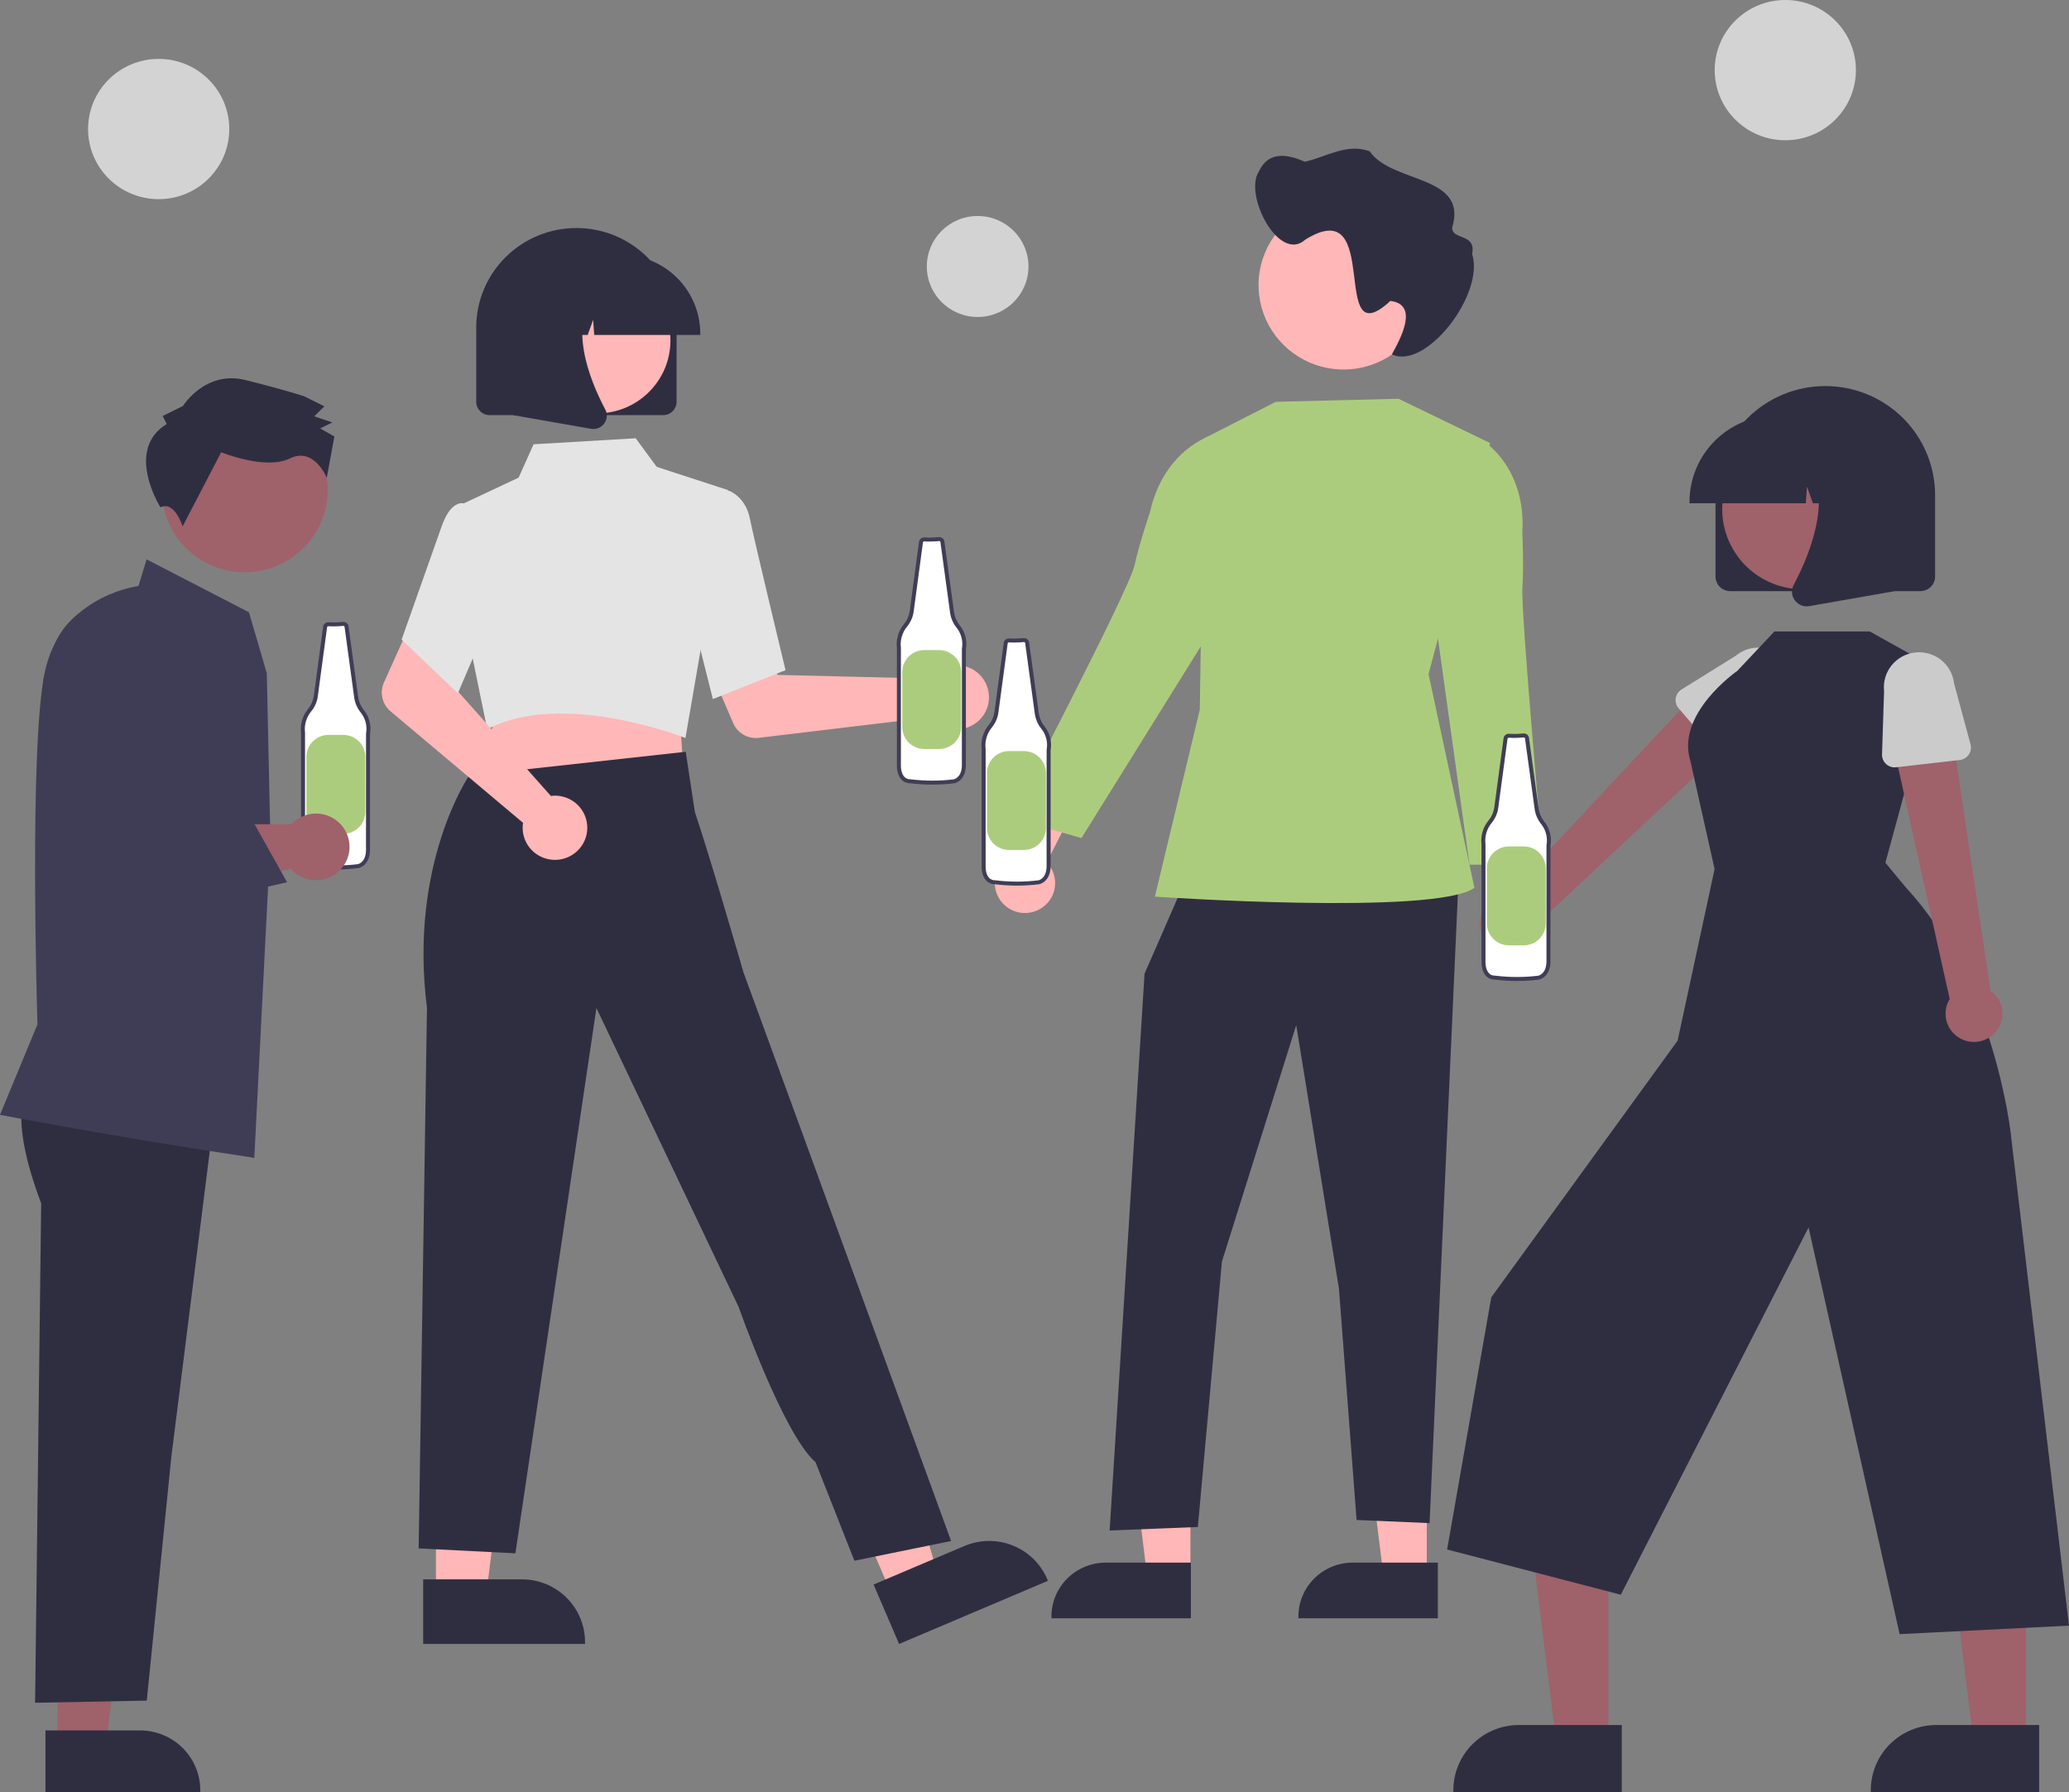
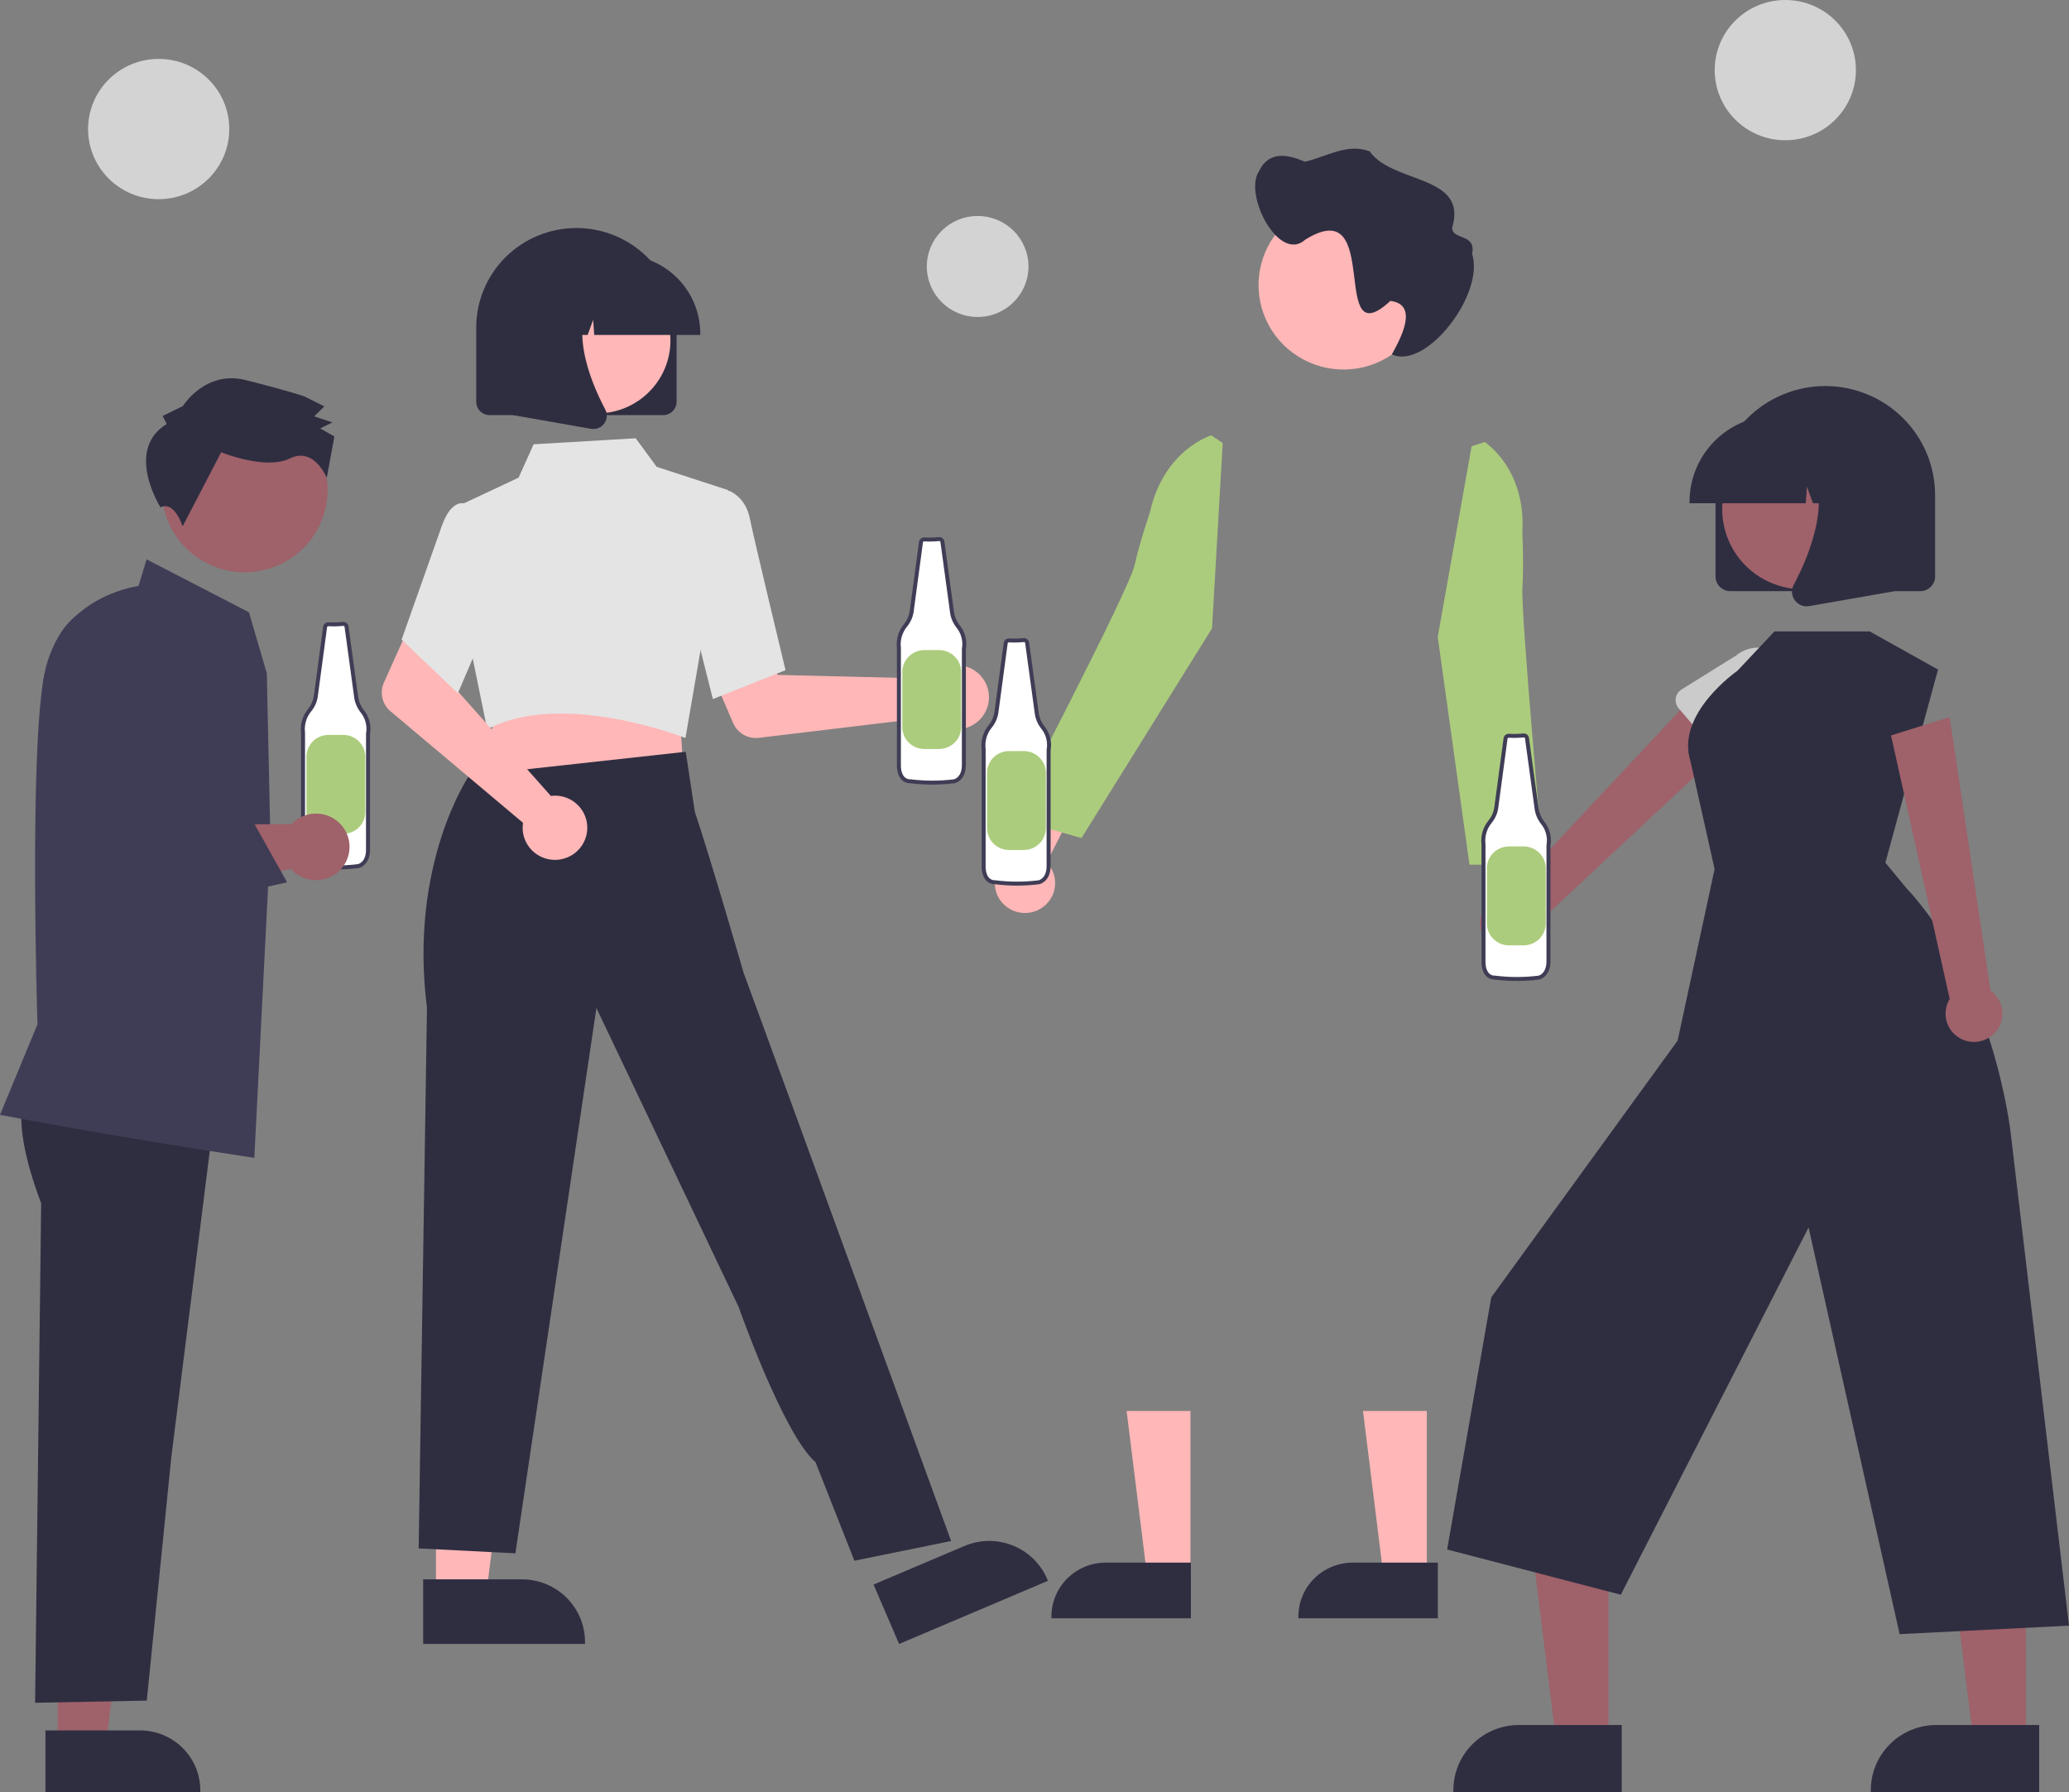
<svg xmlns="http://www.w3.org/2000/svg" width="478" height="414" viewBox="0 0 478 414" fill="none">
  <rect x="0" y="0" width="478" height="414" fill="#808080" stroke="none" />
  <g clip-path="url(#clip0_1352_22450)">
    <path d="M79.282 144.121C78.163 144.233 77.038 144.259 75.915 144.199C75.724 144.178 75.532 144.233 75.381 144.351C75.23 144.47 75.132 144.642 75.108 144.832L72.96 160.827C72.795 161.988 72.317 163.083 71.575 163.996C70.964 164.722 70.51 165.565 70.24 166.473C69.971 167.381 69.893 168.335 70.01 169.274V196.445C70.01 196.445 69.871 200.068 72.674 200.068C76.028 200.486 79.422 200.486 82.777 200.068C82.777 200.068 85.021 199.646 85.021 196.303V169.549C85.192 168.616 85.157 167.657 84.918 166.738C84.679 165.82 84.241 164.964 83.636 164.23C82.919 163.314 82.456 162.228 82.292 161.079L80.062 144.749C80.037 144.566 79.942 144.399 79.797 144.282C79.652 144.165 79.468 144.108 79.282 144.121Z" fill="white" />
    <path d="M77.715 200.839C76.02 200.839 74.326 200.734 72.644 200.526C72.268 200.535 71.894 200.466 71.546 200.325C71.198 200.183 70.884 199.972 70.622 199.704C69.481 198.527 69.545 196.512 69.548 196.427L69.548 169.302C69.429 168.304 69.516 167.293 69.803 166.33C70.091 165.368 70.573 164.473 71.221 163.701C71.907 162.855 72.35 161.839 72.503 160.763L74.65 144.771C74.691 144.463 74.852 144.184 75.098 143.992C75.343 143.8 75.654 143.711 75.965 143.743C77.056 143.8 78.149 143.774 79.235 143.664L79.248 143.663C79.551 143.641 79.851 143.735 80.087 143.925C80.323 144.115 80.478 144.387 80.519 144.687L82.749 161.017C82.903 162.086 83.334 163.096 84 163.948C84.642 164.727 85.106 165.634 85.362 166.608C85.618 167.581 85.659 168.599 85.482 169.59V196.302C85.482 199.983 82.889 200.513 82.862 200.518C81.155 200.732 79.436 200.839 77.715 200.839ZM75.852 144.655C75.784 144.651 75.716 144.673 75.663 144.717C75.61 144.76 75.575 144.822 75.565 144.889L73.418 160.887C73.241 162.132 72.728 163.305 71.934 164.283C71.363 164.963 70.939 165.751 70.686 166.599C70.434 167.448 70.36 168.339 70.468 169.217L70.471 169.274V196.444C70.47 196.478 70.421 198.177 71.289 199.07C71.469 199.251 71.685 199.393 71.924 199.486C72.162 199.579 72.418 199.621 72.674 199.609L72.731 199.612C76.048 200.026 79.403 200.026 82.719 199.612C82.763 199.602 84.559 199.195 84.559 196.302L84.566 169.467C84.726 168.599 84.694 167.707 84.471 166.852C84.249 165.998 83.842 165.202 83.278 164.52C82.509 163.538 82.011 162.374 81.835 161.143L79.604 144.81C79.594 144.743 79.56 144.682 79.507 144.639C79.454 144.596 79.388 144.574 79.32 144.578C78.18 144.691 77.034 144.717 75.89 144.657C75.878 144.655 75.865 144.655 75.852 144.655Z" fill="#3F3D56" />
    <path d="M75.895 169.76H79.298C80.651 169.76 81.949 170.294 82.906 171.244C83.863 172.194 84.4 173.483 84.4 174.827V187.543C84.4 188.887 83.863 190.176 82.906 191.127C81.949 192.077 80.651 192.611 79.298 192.611H75.895C74.542 192.611 73.244 192.077 72.287 191.127C71.331 190.176 70.793 188.887 70.793 187.543V174.827C70.793 174.162 70.925 173.503 71.181 172.888C71.438 172.273 71.814 171.714 72.287 171.244C72.761 170.773 73.324 170.4 73.943 170.145C74.562 169.891 75.225 169.76 75.895 169.76Z" fill="#ACCC7D" />
    <path d="M13.33 403.319H24.425L29.703 360.818L13.328 360.819L13.33 403.319Z" fill="#9F616A" />
    <path d="M10.5 399.722L32.349 399.721H32.35C36.043 399.721 39.584 401.178 42.196 403.771C44.807 406.365 46.274 409.882 46.274 413.549V413.999L10.501 414L10.5 399.722Z" fill="#2F2E41" />
    <path d="M6.357 251.517C6.357 251.517 1.549 256.915 9.511 277.957L8.108 393.336L33.91 392.836L39.581 336.555L49.908 254.425L6.357 251.517Z" fill="#2F2E41" />
    <path d="M58.756 267.469L58.473 267.426C25.465 262.426 0.557 257.633 0.309 257.586L0 257.526L8.653 236.624C8.584 234.44 6.711 173.109 10.297 155.487C13.768 138.429 30.129 135.633 31.994 135.37L33.866 129.21L57.517 141.433L61.642 155.533L62.48 194.177L58.756 267.469Z" fill="#3F3D56" />
    <path d="M73.002 187.931C71.937 187.93 70.883 188.149 69.908 188.573C68.932 188.997 68.055 189.617 67.332 190.394H27.578L13.016 193.472L15.406 211.786L67.207 200.722C68.065 201.684 69.151 202.417 70.368 202.855C71.584 203.292 72.891 203.42 74.17 203.227C75.449 203.034 76.659 202.526 77.689 201.748C78.72 200.971 79.538 199.951 80.069 198.779C80.599 197.607 80.826 196.322 80.728 195.041C80.63 193.76 80.211 192.523 79.508 191.445C78.806 190.366 77.842 189.479 76.706 188.865C75.569 188.251 74.296 187.93 73.002 187.931Z" fill="#9F616A" />
    <path d="M73.344 122.286C78.42 113.065 75.008 101.503 65.723 96.463C56.438 91.422 44.797 94.811 39.721 104.032C34.646 113.253 38.058 124.815 47.343 129.856C56.628 134.896 68.269 131.508 73.344 122.286Z" fill="#9F616A" />
    <path d="M38.514 97.947L37.585 96.09L42.259 93.784C42.259 93.784 47.414 85.452 56.744 87.794C66.074 90.135 70.272 91.537 70.272 91.537L74.933 93.866L72.594 96.178L76.791 97.579L73.987 98.963L77.25 100.826L75.493 110.374C75.493 110.374 72.576 103.132 66.968 105.899C61.359 108.667 51.1 104.469 51.1 104.469L42.188 121.599C42.188 121.599 40.349 115.594 37.071 117.195C37.071 117.195 28.696 103.949 38.514 97.947Z" fill="#2F2E41" />
    <path d="M15.658 215.219L11.111 201.789L10.012 157.018L11.949 150.666C12.646 148.38 13.801 146.257 15.344 144.425C16.887 142.592 18.787 141.088 20.929 140.002C23.072 138.917 25.413 138.272 27.812 138.106C30.212 137.941 32.62 138.258 34.894 139.039C37.166 139.82 39.258 141.049 41.041 142.652C42.824 144.254 44.264 146.198 45.273 148.367C46.281 150.535 46.839 152.884 46.912 155.272C46.985 157.659 46.572 160.037 45.698 162.262L35.315 188.686L35.843 189.703L58.337 189.522L66.327 203.806L15.658 215.219Z" fill="#3F3D56" />
    <path d="M240.715 209.7C241.554 209.139 242.259 208.401 242.781 207.54C243.302 206.678 243.627 205.714 243.732 204.714C243.838 203.714 243.721 202.704 243.391 201.753C243.061 200.803 242.525 199.937 241.821 199.214L252.908 177.402L240.209 178.865L231.627 199.354C230.484 200.609 229.844 202.237 229.828 203.93C229.813 205.622 230.423 207.261 231.544 208.536C232.664 209.811 234.216 210.634 235.906 210.849C237.597 211.063 239.307 210.655 240.715 209.7Z" fill="#FFB7B7" />
    <path d="M329.637 364.206L319.644 364.205L314.891 325.927L329.638 325.928L329.637 364.206Z" fill="#FFB7B7" />
    <path d="M332.184 373.825L299.965 373.824V373.42C299.965 370.116 301.286 366.949 303.638 364.613C305.99 362.277 309.18 360.965 312.506 360.965H312.506L332.185 360.966L332.184 373.825Z" fill="#2F2E41" />
    <path d="M275.028 364.206L265.035 364.205L260.281 325.927L275.029 325.928L275.028 364.206Z" fill="#FFB7B7" />
    <path d="M275.13 373.825L242.91 373.824V373.42C242.91 370.116 244.232 366.949 246.584 364.613C248.935 362.277 252.125 360.965 255.451 360.965H255.452L275.13 360.966L275.13 373.825Z" fill="#2F2E41" />
-     <path d="M274.208 202.536L264.427 224.914L256.359 353.54L276.735 352.73L282.301 291.414L299.468 236.802L309.338 297.686L313.413 351.111L330.273 351.836L336.992 202.536H274.208Z" fill="#2F2E41" />
-     <path d="M323.096 92.111L294.749 92.816L278.106 101.301L277.192 163.904L266.812 207.125C266.812 207.125 331.667 211.558 340.632 205.083L330.037 155.705L344.248 102.341L323.096 92.111Z" fill="#ACCC7D" />
    <path d="M282.483 102.338L279.844 100.568C279.844 100.568 268.912 103.823 265.68 118.301C265.68 118.301 263.208 125.565 262.123 130.559C260.878 136.287 233.398 188.903 233.398 188.903L249.851 193.59L280.014 145.144L282.483 102.338Z" fill="#ACCC7D" />
    <path d="M343.804 217.728C343.153 216.958 342.68 216.056 342.418 215.085C342.156 214.114 342.111 213.098 342.287 212.108C342.464 211.118 342.856 210.179 343.438 209.356C344.019 208.533 344.775 207.847 345.652 207.346L341.051 183.343L352.852 188.227L355.412 210.272C356.162 211.791 356.325 213.531 355.87 215.162C355.415 216.793 354.373 218.202 352.943 219.121C351.512 220.04 349.791 220.405 348.107 220.149C346.422 219.892 344.891 219.031 343.804 217.728Z" fill="#FFB7B7" />
    <path d="M339.986 103.089L343.014 102.11C343.014 102.11 352.619 108.233 351.705 123.034C351.705 123.034 352.065 130.694 351.721 135.791C351.327 141.638 356.612 199.74 356.612 199.74H339.496L332.16 147.124L339.986 103.089Z" fill="#ACCC7D" />
    <path d="M330.056 65.847C330.056 69.707 328.903 73.48 326.744 76.689C324.585 79.899 321.516 82.4 317.925 83.877C314.334 85.355 310.383 85.741 306.571 84.988C302.759 84.235 299.258 82.376 296.51 79.647C293.761 76.917 291.89 73.44 291.132 69.654C290.373 65.868 290.762 61.944 292.25 58.378C293.737 54.812 296.256 51.764 299.487 49.619C302.719 47.475 306.518 46.33 310.405 46.33C315.604 46.317 320.595 48.356 324.28 51.998C327.965 55.639 330.043 60.586 330.056 65.749C330.056 65.782 330.056 65.814 330.056 65.847Z" fill="#FFB7B7" />
    <path d="M290.82 39.633C293.122 34.716 297.577 35.688 301.473 37.355C306.406 36.268 311.099 33.014 316.415 34.938C321.651 42.502 339.232 40.277 335.491 52.591C335.486 55.541 341.082 53.824 340.105 58.656C343.069 67.956 329.406 85.57 321.562 81.861C323.502 78.33 327.933 70.31 321.212 69.514C306.754 82.875 319.721 44.072 301.554 55.357C295.539 60.824 287.304 45.101 290.82 39.633Z" fill="#2F2E41" />
    <path d="M347.247 219.674C348.183 219.861 349.149 219.842 350.076 219.618C351.004 219.394 351.871 218.971 352.616 218.378C353.361 217.785 353.967 217.038 354.389 216.187C354.812 215.337 355.042 214.405 355.063 213.457L404.405 167.334L393.303 158.538L348.208 206.759C346.603 206.829 345.079 207.483 343.926 208.595C342.772 209.707 342.07 211.2 341.951 212.792C341.833 214.384 342.307 215.964 343.283 217.232C344.258 218.501 345.669 219.37 347.247 219.674Z" fill="#9F616A" />
    <path d="M397.413 174.79L387.814 163.617C387.541 163.299 387.34 162.926 387.225 162.524C387.11 162.122 387.083 161.7 387.147 161.287C387.211 160.874 387.364 160.48 387.595 160.131C387.827 159.782 388.131 159.486 388.488 159.264L400.985 151.495C402.63 150.116 404.759 149.441 406.905 149.619C409.05 149.797 411.037 150.812 412.43 152.443C413.823 154.074 414.508 156.186 414.334 158.318C414.161 160.449 413.144 162.425 411.505 163.813L401.847 174.814C401.571 175.129 401.229 175.381 400.845 175.553C400.462 175.724 400.045 175.812 399.625 175.81C399.204 175.808 398.789 175.715 398.407 175.539C398.025 175.363 397.686 175.107 397.413 174.79Z" fill="#CBCBCB" />
    <path d="M371.597 402.386L359.532 402.386L353.793 356.172L371.598 356.173L371.597 402.386Z" fill="#9F616A" />
    <path d="M374.673 414L335.773 413.998V413.51C335.774 409.522 337.369 405.697 340.208 402.877C343.048 400.057 346.899 398.473 350.914 398.473H350.915L374.673 398.474L374.673 414Z" fill="#2F2E41" />
    <path d="M468.033 402.386L455.97 402.386L450.23 356.172L468.036 356.173L468.033 402.386Z" fill="#9F616A" />
    <path d="M471.11 414L432.211 413.998V413.51C432.211 409.522 433.806 405.697 436.646 402.877C439.485 400.057 443.336 398.473 447.352 398.473H447.353L471.111 398.474L471.11 414Z" fill="#2F2E41" />
    <path d="M435.582 199.287L447.743 154.666L431.967 145.859H409.947L401.382 154.96C401.382 154.96 387.073 164.847 390.536 175.802L396.123 200.755L387.578 240.385L344.524 299.684L334.332 357.932L374.451 368.377L417.834 283.539L438.869 377.478L478 375.523L464.516 261.622C464.516 261.622 460.672 226.924 440.524 205.259L435.582 199.287Z" fill="#2F2E41" />
    <path d="M460.697 238.766C461.376 238.099 461.898 237.292 462.228 236.402C462.559 235.513 462.688 234.562 462.609 233.617C462.529 232.672 462.241 231.756 461.767 230.934C461.292 230.111 460.641 229.402 459.861 228.856L450.425 165.638L436.883 169.885L450.439 230.771C449.603 232.134 449.299 233.754 449.585 235.325C449.871 236.896 450.728 238.308 451.992 239.294C453.257 240.279 454.841 240.77 456.446 240.673C458.05 240.576 459.563 239.897 460.697 238.766Z" fill="#9F616A" />
-     <path d="M452.756 175.56L438.064 177.242C437.646 177.29 437.223 177.248 436.823 177.119C436.423 176.989 436.055 176.776 435.746 176.493C435.436 176.21 435.192 175.864 435.029 175.478C434.866 175.093 434.789 174.677 434.802 174.26L435.278 159.624C435.044 157.499 435.668 155.368 437.013 153.699C438.358 152.03 440.315 150.958 442.454 150.719C444.593 150.481 446.741 151.094 448.425 152.426C450.11 153.757 451.194 155.697 451.44 157.821L455.249 171.918C455.357 172.322 455.378 172.744 455.307 173.156C455.237 173.568 455.078 173.96 454.842 174.306C454.605 174.652 454.296 174.943 453.936 175.159C453.576 175.375 453.174 175.512 452.756 175.56Z" fill="#CBCBCB" />
    <path d="M396.332 133.169V114.369C396.332 107.687 399.005 101.279 403.762 96.555C408.519 91.83 414.971 89.176 421.699 89.176C428.426 89.176 434.878 91.83 439.635 96.555C444.392 101.279 447.065 107.687 447.065 114.369V133.169C447.064 134.067 446.705 134.927 446.066 135.561C445.427 136.196 444.561 136.552 443.658 136.553H399.739C398.836 136.552 397.97 136.196 397.331 135.561C396.692 134.927 396.333 134.067 396.332 133.169Z" fill="#2F2E41" />
    <path d="M425.406 133.852C434.419 128.959 437.731 117.737 432.804 108.786C427.878 99.835 416.577 96.545 407.565 101.438C398.552 106.331 395.24 117.554 400.167 126.505C405.093 135.456 416.394 138.745 425.406 133.852Z" fill="#9F616A" />
    <path d="M390.332 115.873C390.338 110.589 392.454 105.524 396.216 101.788C399.978 98.052 405.078 95.95 410.398 95.944H414.184C419.504 95.95 424.605 98.052 428.366 101.788C432.128 105.524 434.244 110.589 434.25 115.873V116.249H426.249L423.52 108.66L422.974 116.249H418.839L417.462 112.42L417.187 116.249H390.332V115.873Z" fill="#2F2E41" />
    <path d="M414.657 138.667C414.281 138.162 414.057 137.562 414.009 136.936C413.962 136.309 414.094 135.683 414.39 135.128C418.402 127.549 424.019 113.544 416.563 104.908L416.027 104.287H437.674V136.564L418.009 140.01C417.81 140.045 417.609 140.063 417.406 140.063C416.87 140.063 416.34 139.936 415.862 139.694C415.384 139.451 414.971 139.099 414.657 138.667Z" fill="#2F2E41" />
    <path d="M215.695 155.855C215.42 156.135 215.169 156.436 214.942 156.756L179.672 155.899L175.557 148.432L163.398 153.126L169.389 167.048C169.873 168.173 170.711 169.111 171.778 169.723C172.845 170.334 174.082 170.585 175.305 170.439L215.154 165.658C216.094 166.84 217.373 167.709 218.823 168.151C220.273 168.593 221.824 168.586 223.269 168.131C224.715 167.676 225.987 166.794 226.916 165.604C227.845 164.414 228.387 162.97 228.47 161.467C228.553 159.963 228.173 158.47 227.381 157.185C226.588 155.901 225.421 154.887 224.034 154.278C222.647 153.669 221.107 153.493 219.617 153.775C218.127 154.057 216.759 154.782 215.695 155.855Z" fill="#FFB7B7" />
    <path d="M100.717 368.587H112.314L117.831 324.162L100.715 324.163L100.717 368.587Z" fill="#FFB7B7" />
    <path d="M97.762 364.827L120.6 364.826H120.601C124.461 364.826 128.163 366.349 130.893 369.06C133.622 371.771 135.156 375.447 135.156 379.281V379.751L97.762 379.752L97.762 364.827Z" fill="#2F2E41" />
-     <path d="M206.023 368.331L216.687 363.807L204.189 320.8L188.449 327.478L206.023 368.331Z" fill="#FFB7B7" />
    <path d="M201.816 366.027L222.819 357.116L222.82 357.116C226.369 355.61 230.376 355.566 233.958 356.994C237.541 358.422 240.405 361.205 241.922 364.73L242.107 365.162L207.72 379.752L201.816 366.027Z" fill="#2F2E41" />
    <path d="M157.09 165.478L157.928 178.975L133.415 181.58L107.766 184.306L115.315 163.812L157.09 165.478Z" fill="#FFB7B7" />
    <path d="M157.95 170.321C157.673 170.213 129.985 159.517 112.979 168.263L112.56 168.478L109.168 151.893L107.234 116.235L119.814 110.332L123.277 102.627L146.869 101.24L151.717 107.843L168.223 113.216L158.358 170.481L157.95 170.321Z" fill="#E4E4E4" />
    <path d="M158.816 138.136L161.734 115.365L168.379 113.356L168.491 113.397C168.644 113.453 172.255 114.826 173.244 119.791C174.192 124.557 181.338 154.213 181.41 154.512L181.482 154.809L164.693 161.48L158.816 138.136Z" fill="#E4E4E4" />
    <path d="M197.388 360.523L219.737 355.97L184.017 258.081L171.792 224.692C171.792 224.692 164.038 197.921 160.535 187.561L158.421 173.66L108.375 179.162C108.375 179.162 94.397 199.549 98.643 232.779L96.723 357.678L119.072 358.816L137.791 232.849L170.646 301.903C170.646 301.903 181.001 331.371 188.41 337.758L197.388 360.523Z" fill="#2F2E41" />
    <path d="M128.441 183.798C128.047 183.789 127.653 183.81 127.263 183.862L103.916 157.593L106.632 149.52L94.899 143.856L88.692 157.685C88.191 158.802 88.068 160.051 88.342 161.243C88.616 162.436 89.272 163.508 90.211 164.299L120.835 190.069C120.601 191.557 120.829 193.081 121.489 194.437C122.148 195.793 123.208 196.918 124.527 197.661C125.846 198.404 127.361 198.732 128.872 198.599C130.382 198.466 131.816 197.88 132.983 196.918C134.15 195.956 134.994 194.664 135.403 193.213C135.813 191.763 135.768 190.224 135.275 188.799C134.782 187.375 133.864 186.134 132.643 185.24C131.422 184.347 129.956 183.844 128.441 183.798Z" fill="#FFB7B7" />
    <path d="M92.785 147.748L101.913 121.927C102.938 118.883 104.224 117.034 105.733 116.431C106.031 116.298 106.353 116.228 106.679 116.225C107.005 116.222 107.328 116.286 107.627 116.413L111.72 121.549L115.519 137.397L105.78 160.149L92.785 147.748Z" fill="#E4E4E4" />
    <path d="M153.202 95.897H113.132C112.308 95.896 111.518 95.571 110.935 94.992C110.352 94.413 110.024 93.628 110.023 92.809V75.656C110.023 69.56 112.462 63.714 116.802 59.403C121.142 55.093 127.029 52.671 133.167 52.671C139.305 52.671 145.192 55.093 149.532 59.403C153.873 63.714 156.311 69.56 156.311 75.656V92.809C156.31 93.628 155.982 94.413 155.399 94.992C154.817 95.571 154.026 95.896 153.202 95.897Z" fill="#2F2E41" />
    <path d="M137.925 95.498C147.296 95.498 154.893 87.953 154.893 78.646C154.893 69.339 147.296 61.794 137.925 61.794C128.554 61.794 120.957 69.339 120.957 78.646C120.957 87.953 128.554 95.498 137.925 95.498Z" fill="#FFB7B7" />
    <path d="M161.785 77.371H137.283L137.032 73.878L135.775 77.371H132.003L131.505 70.447L129.015 77.371H121.715V77.028C121.72 72.208 123.651 67.586 127.083 64.177C130.515 60.769 135.169 58.851 140.022 58.846H143.477C148.331 58.851 152.984 60.769 156.416 64.177C159.849 67.586 161.779 72.207 161.785 77.028L161.785 77.371Z" fill="#2F2E41" />
    <path d="M137.085 99.099C136.901 99.099 136.717 99.082 136.535 99.051L118.594 95.907V66.458H138.344L137.855 67.024C131.052 74.904 136.177 87.681 139.837 94.596C140.107 95.103 140.228 95.674 140.185 96.246C140.141 96.817 139.937 97.365 139.594 97.826C139.307 98.22 138.93 98.541 138.494 98.762C138.058 98.983 137.575 99.099 137.085 99.099Z" fill="#2F2E41" />
    <path d="M352 169.885C350.882 169.997 349.757 170.023 348.634 169.963C348.443 169.942 348.251 169.997 348.1 170.115C347.949 170.233 347.85 170.406 347.826 170.596L345.679 186.591C345.514 187.752 345.035 188.847 344.294 189.76C343.683 190.486 343.228 191.329 342.959 192.237C342.69 193.145 342.611 194.098 342.729 195.038V222.209C342.729 222.209 342.59 225.831 345.393 225.831C348.747 226.25 352.141 226.25 355.496 225.831C355.496 225.831 357.74 225.409 357.74 222.066V195.313C357.911 194.38 357.876 193.42 357.636 192.502C357.397 191.583 356.96 190.727 356.355 189.993C355.638 189.077 355.175 187.991 355.011 186.843L352.781 170.513C352.755 170.329 352.661 170.162 352.516 170.046C352.371 169.929 352.186 169.871 352 169.885Z" fill="white" />
    <path d="M350.434 226.603C348.739 226.603 347.045 226.498 345.363 226.289C344.987 226.298 344.613 226.23 344.265 226.088C343.917 225.947 343.603 225.735 343.341 225.467C342.2 224.291 342.264 222.276 342.267 222.191L342.267 195.065C342.148 194.068 342.234 193.057 342.522 192.094C342.81 191.131 343.292 190.237 343.939 189.465C344.626 188.618 345.069 187.603 345.222 186.526L347.368 170.534C347.41 170.227 347.571 169.948 347.816 169.756C348.062 169.564 348.373 169.474 348.684 169.506C349.774 169.564 350.868 169.537 351.954 169.428L351.967 169.427C352.27 169.405 352.57 169.499 352.806 169.689C353.042 169.879 353.197 170.151 353.238 170.45L355.468 186.781C355.621 187.849 356.053 188.859 356.719 189.711C357.361 190.49 357.825 191.398 358.081 192.371C358.337 193.345 358.378 194.362 358.201 195.353V222.066C358.201 225.746 355.608 226.277 355.581 226.282C353.874 226.495 352.155 226.603 350.434 226.603ZM348.571 170.418C348.503 170.415 348.435 170.437 348.382 170.481C348.329 170.524 348.294 170.585 348.284 170.653L346.136 186.651C345.96 187.895 345.447 189.069 344.653 190.047C344.082 190.726 343.657 191.515 343.405 192.363C343.153 193.212 343.079 194.103 343.187 194.981L343.19 195.037V222.208C343.189 222.242 343.14 223.941 344.008 224.834C344.188 225.015 344.404 225.157 344.642 225.25C344.881 225.343 345.137 225.384 345.393 225.372L345.45 225.376C348.766 225.789 352.122 225.789 355.438 225.376C355.482 225.365 357.278 224.958 357.278 222.066L357.285 195.23C357.445 194.362 357.413 193.47 357.19 192.616C356.968 191.762 356.561 190.966 355.997 190.284C355.228 189.302 354.73 188.138 354.553 186.907L352.323 170.574C352.313 170.507 352.278 170.446 352.226 170.403C352.173 170.36 352.106 170.338 352.038 170.341C350.899 170.455 349.753 170.481 348.609 170.42C348.597 170.419 348.584 170.418 348.571 170.418Z" fill="#3F3D56" />
    <path d="M348.61 195.523H352.013C353.366 195.523 354.664 196.057 355.621 197.008C356.578 197.958 357.115 199.247 357.115 200.591V213.307C357.115 214.651 356.578 215.94 355.621 216.89C354.664 217.841 353.366 218.374 352.013 218.374H348.61C347.257 218.374 345.959 217.841 345.002 216.89C344.045 215.94 343.508 214.651 343.508 213.307V200.591C343.508 199.247 344.045 197.958 345.002 197.008C345.959 196.057 347.257 195.523 348.61 195.523Z" fill="#ACCC7D" />
    <path d="M236.52 147.853C235.401 147.965 234.276 147.991 233.154 147.931C232.962 147.911 232.771 147.965 232.619 148.084C232.468 148.202 232.37 148.375 232.346 148.564L230.199 164.56C230.033 165.721 229.555 166.816 228.813 167.728C228.202 168.455 227.748 169.298 227.479 170.206C227.209 171.114 227.131 172.067 227.248 173.007V200.177C227.248 200.177 227.11 203.8 229.912 203.8C233.267 204.219 236.661 204.219 240.015 203.8C240.015 203.8 242.259 203.378 242.259 200.035V173.282C242.43 172.348 242.395 171.389 242.156 170.471C241.917 169.552 241.479 168.696 240.874 167.962C240.158 167.046 239.694 165.96 239.53 164.812L237.3 148.482C237.275 148.298 237.18 148.131 237.035 148.014C236.89 147.898 236.706 147.84 236.52 147.853Z" fill="white" />
    <path d="M234.954 204.572C233.258 204.572 231.565 204.468 229.882 204.259C229.506 204.268 229.133 204.199 228.785 204.058C228.437 203.917 228.122 203.705 227.86 203.437C226.72 202.261 226.783 200.246 226.786 200.16L226.786 173.035C226.667 172.038 226.754 171.027 227.042 170.064C227.329 169.101 227.811 168.206 228.459 167.435C229.145 166.588 229.588 165.572 229.741 164.496L231.888 148.504C231.93 148.197 232.09 147.917 232.336 147.725C232.582 147.533 232.893 147.444 233.204 147.476C234.294 147.533 235.387 147.507 236.473 147.398L236.486 147.397C236.789 147.375 237.09 147.468 237.326 147.659C237.562 147.849 237.716 148.121 237.757 148.42L239.988 164.751C240.141 165.819 240.572 166.829 241.238 167.681C241.88 168.46 242.345 169.367 242.601 170.341C242.856 171.315 242.897 172.332 242.721 173.323V200.036C242.721 203.716 240.127 204.246 240.101 204.251C238.394 204.465 236.674 204.572 234.954 204.572ZM233.091 148.388C233.022 148.385 232.955 148.407 232.902 148.45C232.848 148.494 232.813 148.555 232.803 148.623L230.656 164.621C230.479 165.865 229.967 167.039 229.172 168.017C228.602 168.696 228.177 169.484 227.925 170.333C227.672 171.181 227.598 172.072 227.706 172.951L227.71 173.007V200.178C227.709 200.212 227.66 201.911 228.528 202.803C228.707 202.985 228.923 203.127 229.162 203.219C229.401 203.312 229.656 203.354 229.912 203.342L229.97 203.346C233.286 203.759 236.641 203.759 239.957 203.346C240.001 203.335 241.797 202.928 241.797 200.036L241.805 173.2C241.965 172.332 241.932 171.44 241.71 170.586C241.487 169.731 241.08 168.935 240.517 168.253C239.747 167.272 239.25 166.108 239.073 164.877L236.842 148.544C236.833 148.477 236.798 148.416 236.745 148.373C236.693 148.33 236.626 148.308 236.558 148.311C235.418 148.424 234.272 148.451 233.129 148.39C233.116 148.389 233.103 148.388 233.091 148.388Z" fill="#3F3D56" />
    <path d="M233.13 173.493H236.533C237.886 173.493 239.184 174.027 240.14 174.977C241.097 175.928 241.635 177.217 241.635 178.56V191.277C241.635 192.621 241.097 193.91 240.14 194.86C239.184 195.81 237.886 196.344 236.533 196.344H233.13C231.776 196.344 230.479 195.81 229.522 194.86C228.565 193.91 228.027 192.621 228.027 191.277V178.56C228.027 177.217 228.565 175.928 229.522 174.977C230.479 174.027 231.776 173.493 233.13 173.493Z" fill="#ACCC7D" />
    <path d="M216.946 124.526C215.827 124.638 214.702 124.664 213.58 124.604C213.388 124.584 213.196 124.638 213.045 124.757C212.894 124.875 212.796 125.047 212.771 125.237L210.624 141.232C210.459 142.393 209.981 143.488 209.239 144.401C208.628 145.127 208.174 145.971 207.904 146.879C207.635 147.787 207.557 148.74 207.674 149.679V176.85C207.674 176.85 207.535 180.473 210.338 180.473C213.693 180.892 217.087 180.892 220.441 180.473C220.441 180.473 222.685 180.051 222.685 176.708V149.955C222.856 149.021 222.821 148.062 222.582 147.143C222.343 146.225 221.905 145.369 221.3 144.635C220.583 143.719 220.12 142.633 219.956 141.485L217.726 125.155C217.701 124.971 217.606 124.804 217.461 124.687C217.316 124.57 217.132 124.513 216.946 124.526Z" fill="white" />
    <path d="M215.379 181.245C213.684 181.245 211.99 181.141 210.308 180.932C209.932 180.941 209.559 180.872 209.211 180.731C208.863 180.589 208.548 180.378 208.286 180.11C207.145 178.934 207.209 176.919 207.212 176.833L207.212 149.708C207.093 148.711 207.18 147.7 207.467 146.737C207.755 145.774 208.237 144.879 208.885 144.108C209.571 143.261 210.014 142.245 210.167 141.169L212.314 125.177C212.355 124.869 212.516 124.59 212.762 124.398C213.007 124.206 213.319 124.117 213.629 124.149C214.72 124.206 215.813 124.18 216.899 124.071L216.912 124.07C217.215 124.048 217.515 124.141 217.751 124.331C217.988 124.521 218.142 124.794 218.183 125.093L220.414 141.424C220.567 142.492 220.998 143.502 221.664 144.354C222.306 145.133 222.771 146.04 223.026 147.014C223.282 147.988 223.323 149.005 223.146 149.996V176.708C223.146 180.389 220.553 180.919 220.527 180.924C218.819 181.138 217.1 181.245 215.379 181.245ZM213.516 125.061C213.448 125.058 213.38 125.08 213.327 125.123C213.274 125.166 213.239 125.228 213.229 125.295L211.082 141.294C210.905 142.538 210.393 143.711 209.598 144.69C209.027 145.369 208.603 146.157 208.35 147.006C208.098 147.854 208.024 148.745 208.132 149.623L208.135 149.68V176.851C208.134 176.884 208.085 178.584 208.953 179.476C209.133 179.658 209.349 179.799 209.588 179.892C209.826 179.985 210.082 180.027 210.338 180.015L210.395 180.019C213.712 180.432 217.067 180.432 220.383 180.019C220.427 180.008 222.223 179.601 222.223 176.708L222.23 149.873C222.39 149.005 222.358 148.113 222.135 147.258C221.913 146.404 221.506 145.608 220.942 144.926C220.173 143.945 219.675 142.781 219.499 141.549L217.268 125.217C217.258 125.15 217.224 125.089 217.171 125.046C217.118 125.003 217.052 124.981 216.983 124.984C215.844 125.097 214.698 125.124 213.554 125.063C213.542 125.061 213.529 125.061 213.516 125.061Z" fill="#3F3D56" />
    <path d="M213.555 150.166H216.958C218.312 150.166 219.609 150.7 220.566 151.65C221.523 152.6 222.061 153.889 222.061 155.233V167.95C222.061 169.294 221.523 170.583 220.566 171.533C219.609 172.483 218.312 173.017 216.958 173.017H213.555C212.202 173.017 210.904 172.483 209.948 171.533C208.991 170.583 208.453 169.294 208.453 167.95V155.233C208.453 153.889 208.991 152.6 209.948 151.65C210.904 150.7 212.202 150.166 213.555 150.166Z" fill="#ACCC7D" />
    <path d="M36.658 46.006C45.667 46.006 52.969 38.753 52.969 29.807C52.969 20.86 45.667 13.607 36.658 13.607C27.65 13.607 20.348 20.86 20.348 29.807C20.348 38.753 27.65 46.006 36.658 46.006Z" fill="#D3D3D3" />
    <path d="M412.459 32.398C421.467 32.398 428.77 25.146 428.77 16.199C428.77 7.253 421.467 0 412.459 0C403.451 0 396.148 7.253 396.148 16.199C396.148 25.146 403.451 32.398 412.459 32.398Z" fill="#D3D3D3" />
    <path d="M225.865 73.22C232.351 73.22 237.609 67.999 237.609 61.557C237.609 55.115 232.351 49.894 225.865 49.894C219.379 49.894 214.121 55.115 214.121 61.557C214.121 67.999 219.379 73.22 225.865 73.22Z" fill="#D3D3D3" />
  </g>
  <defs>
    <clipPath id="clip0_1352_22450">
      <rect width="478" height="414" fill="white" />
    </clipPath>
  </defs>
</svg>